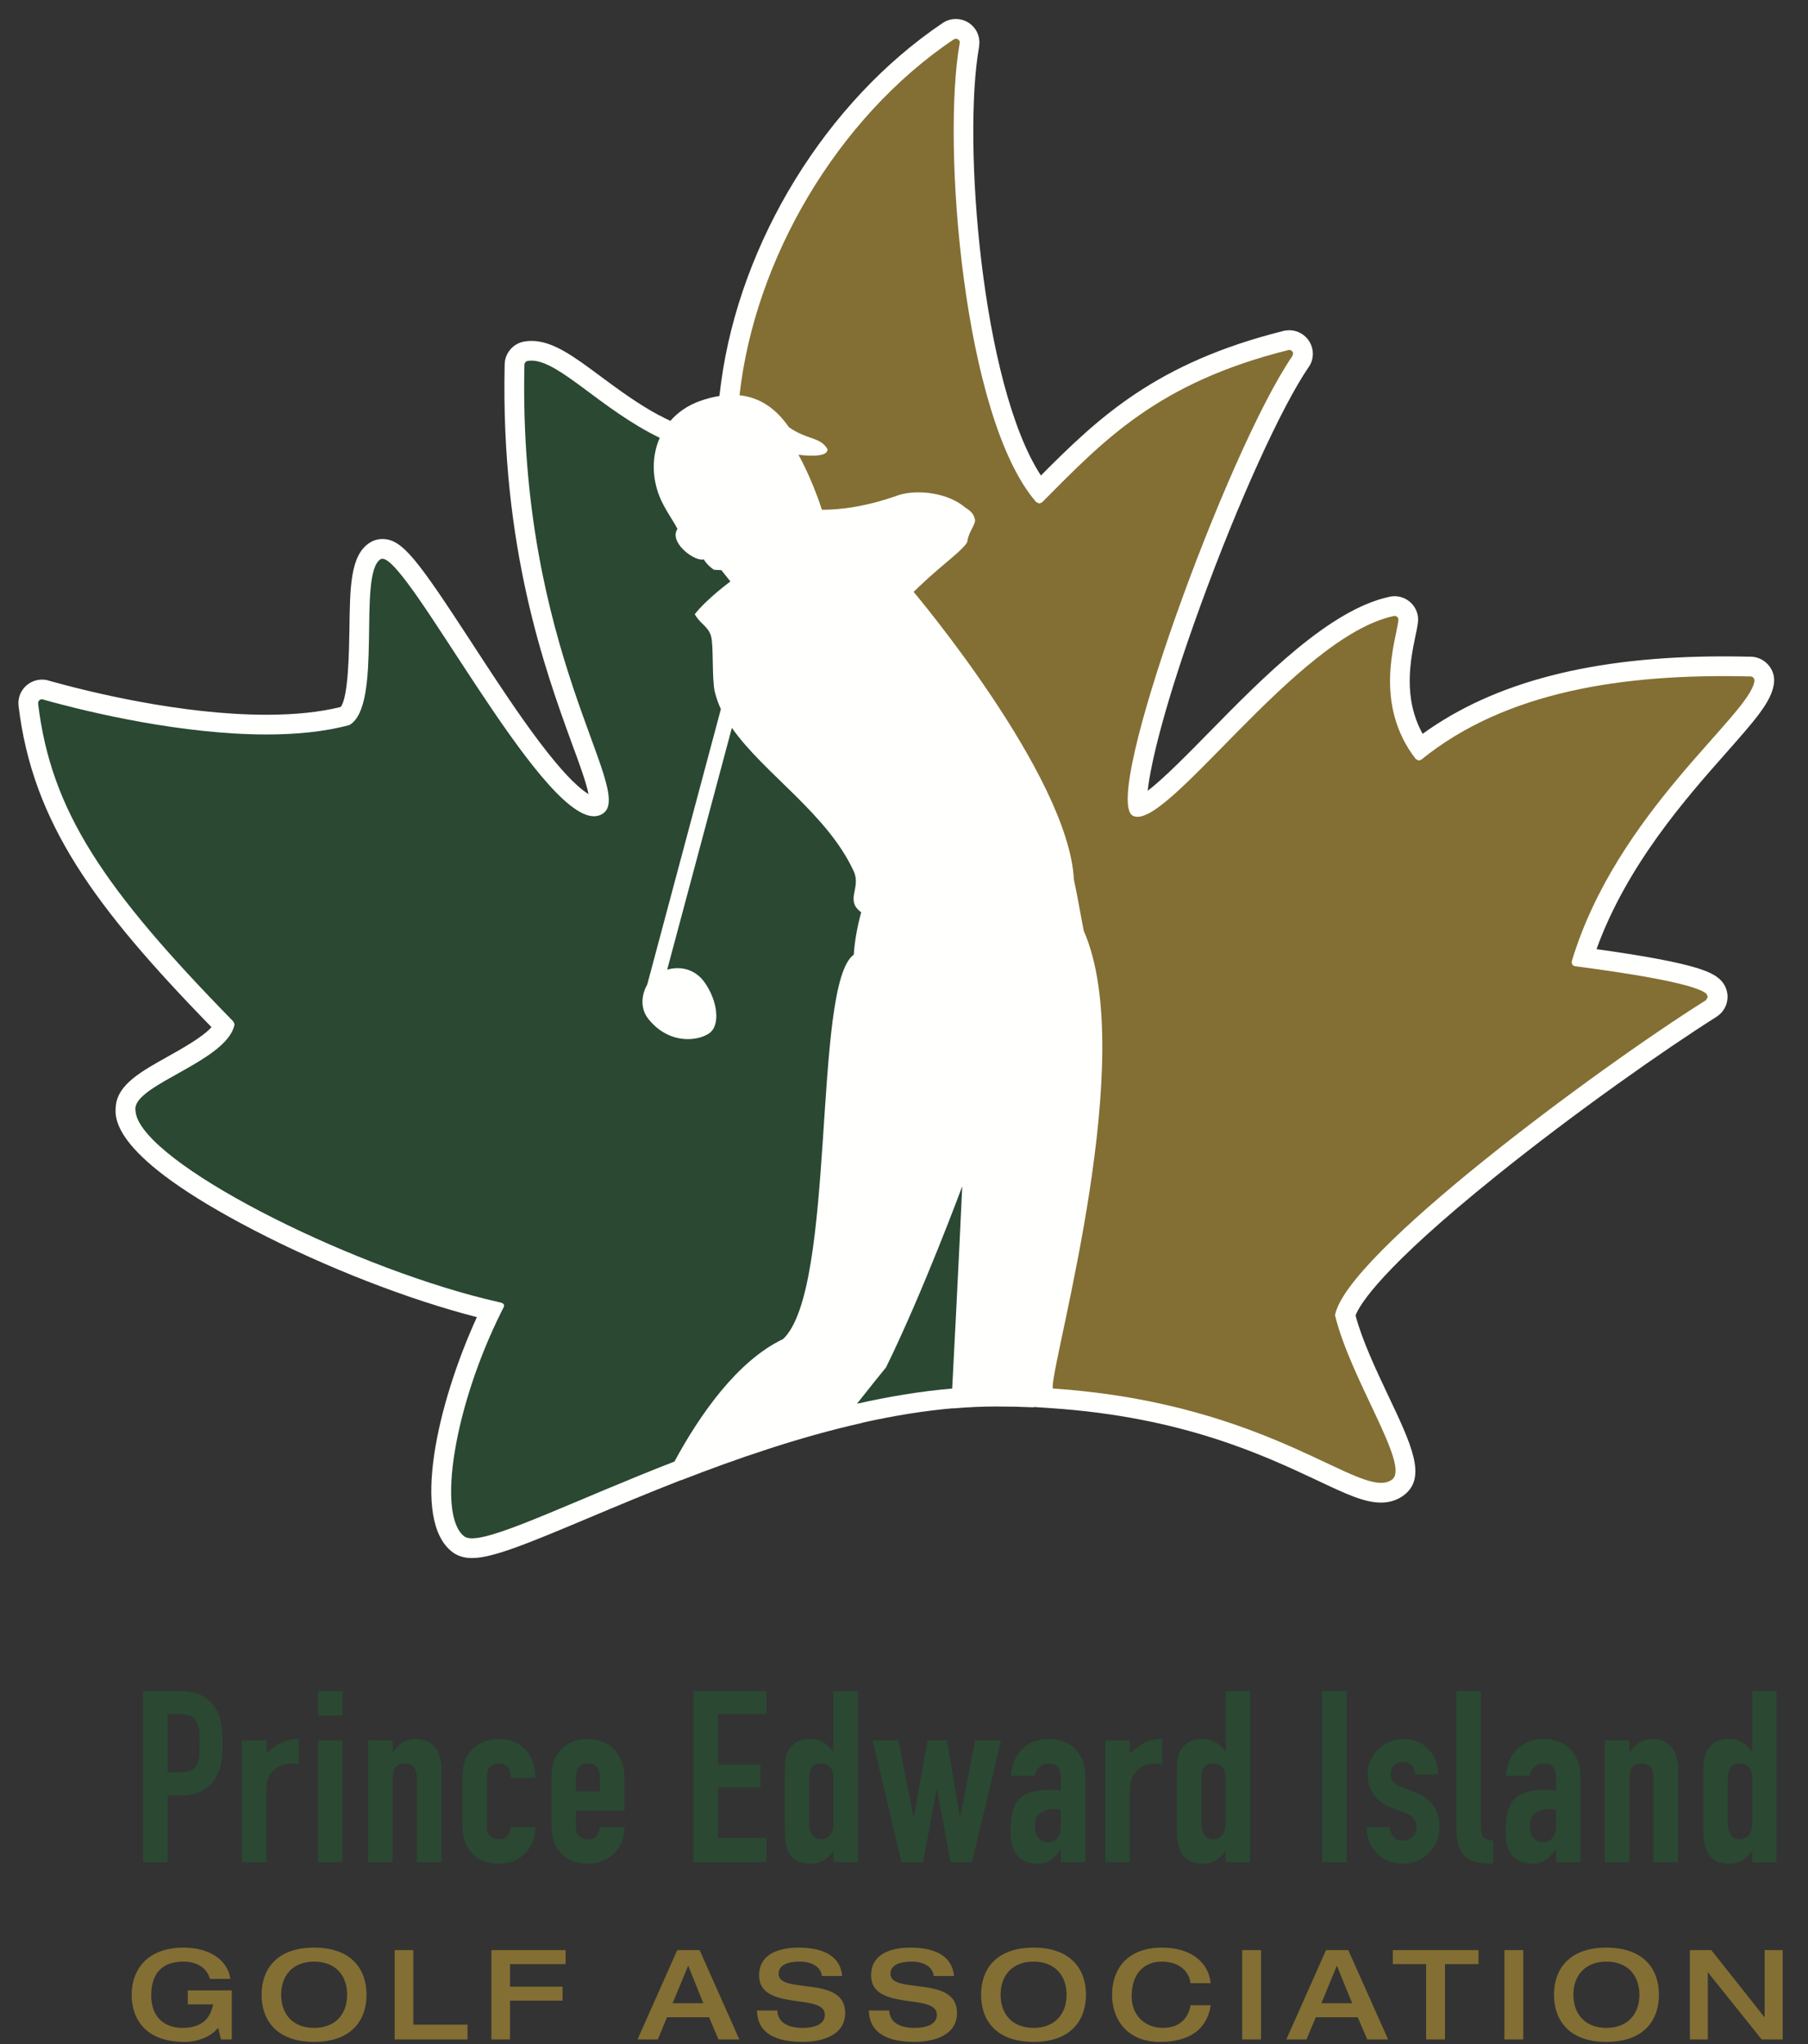
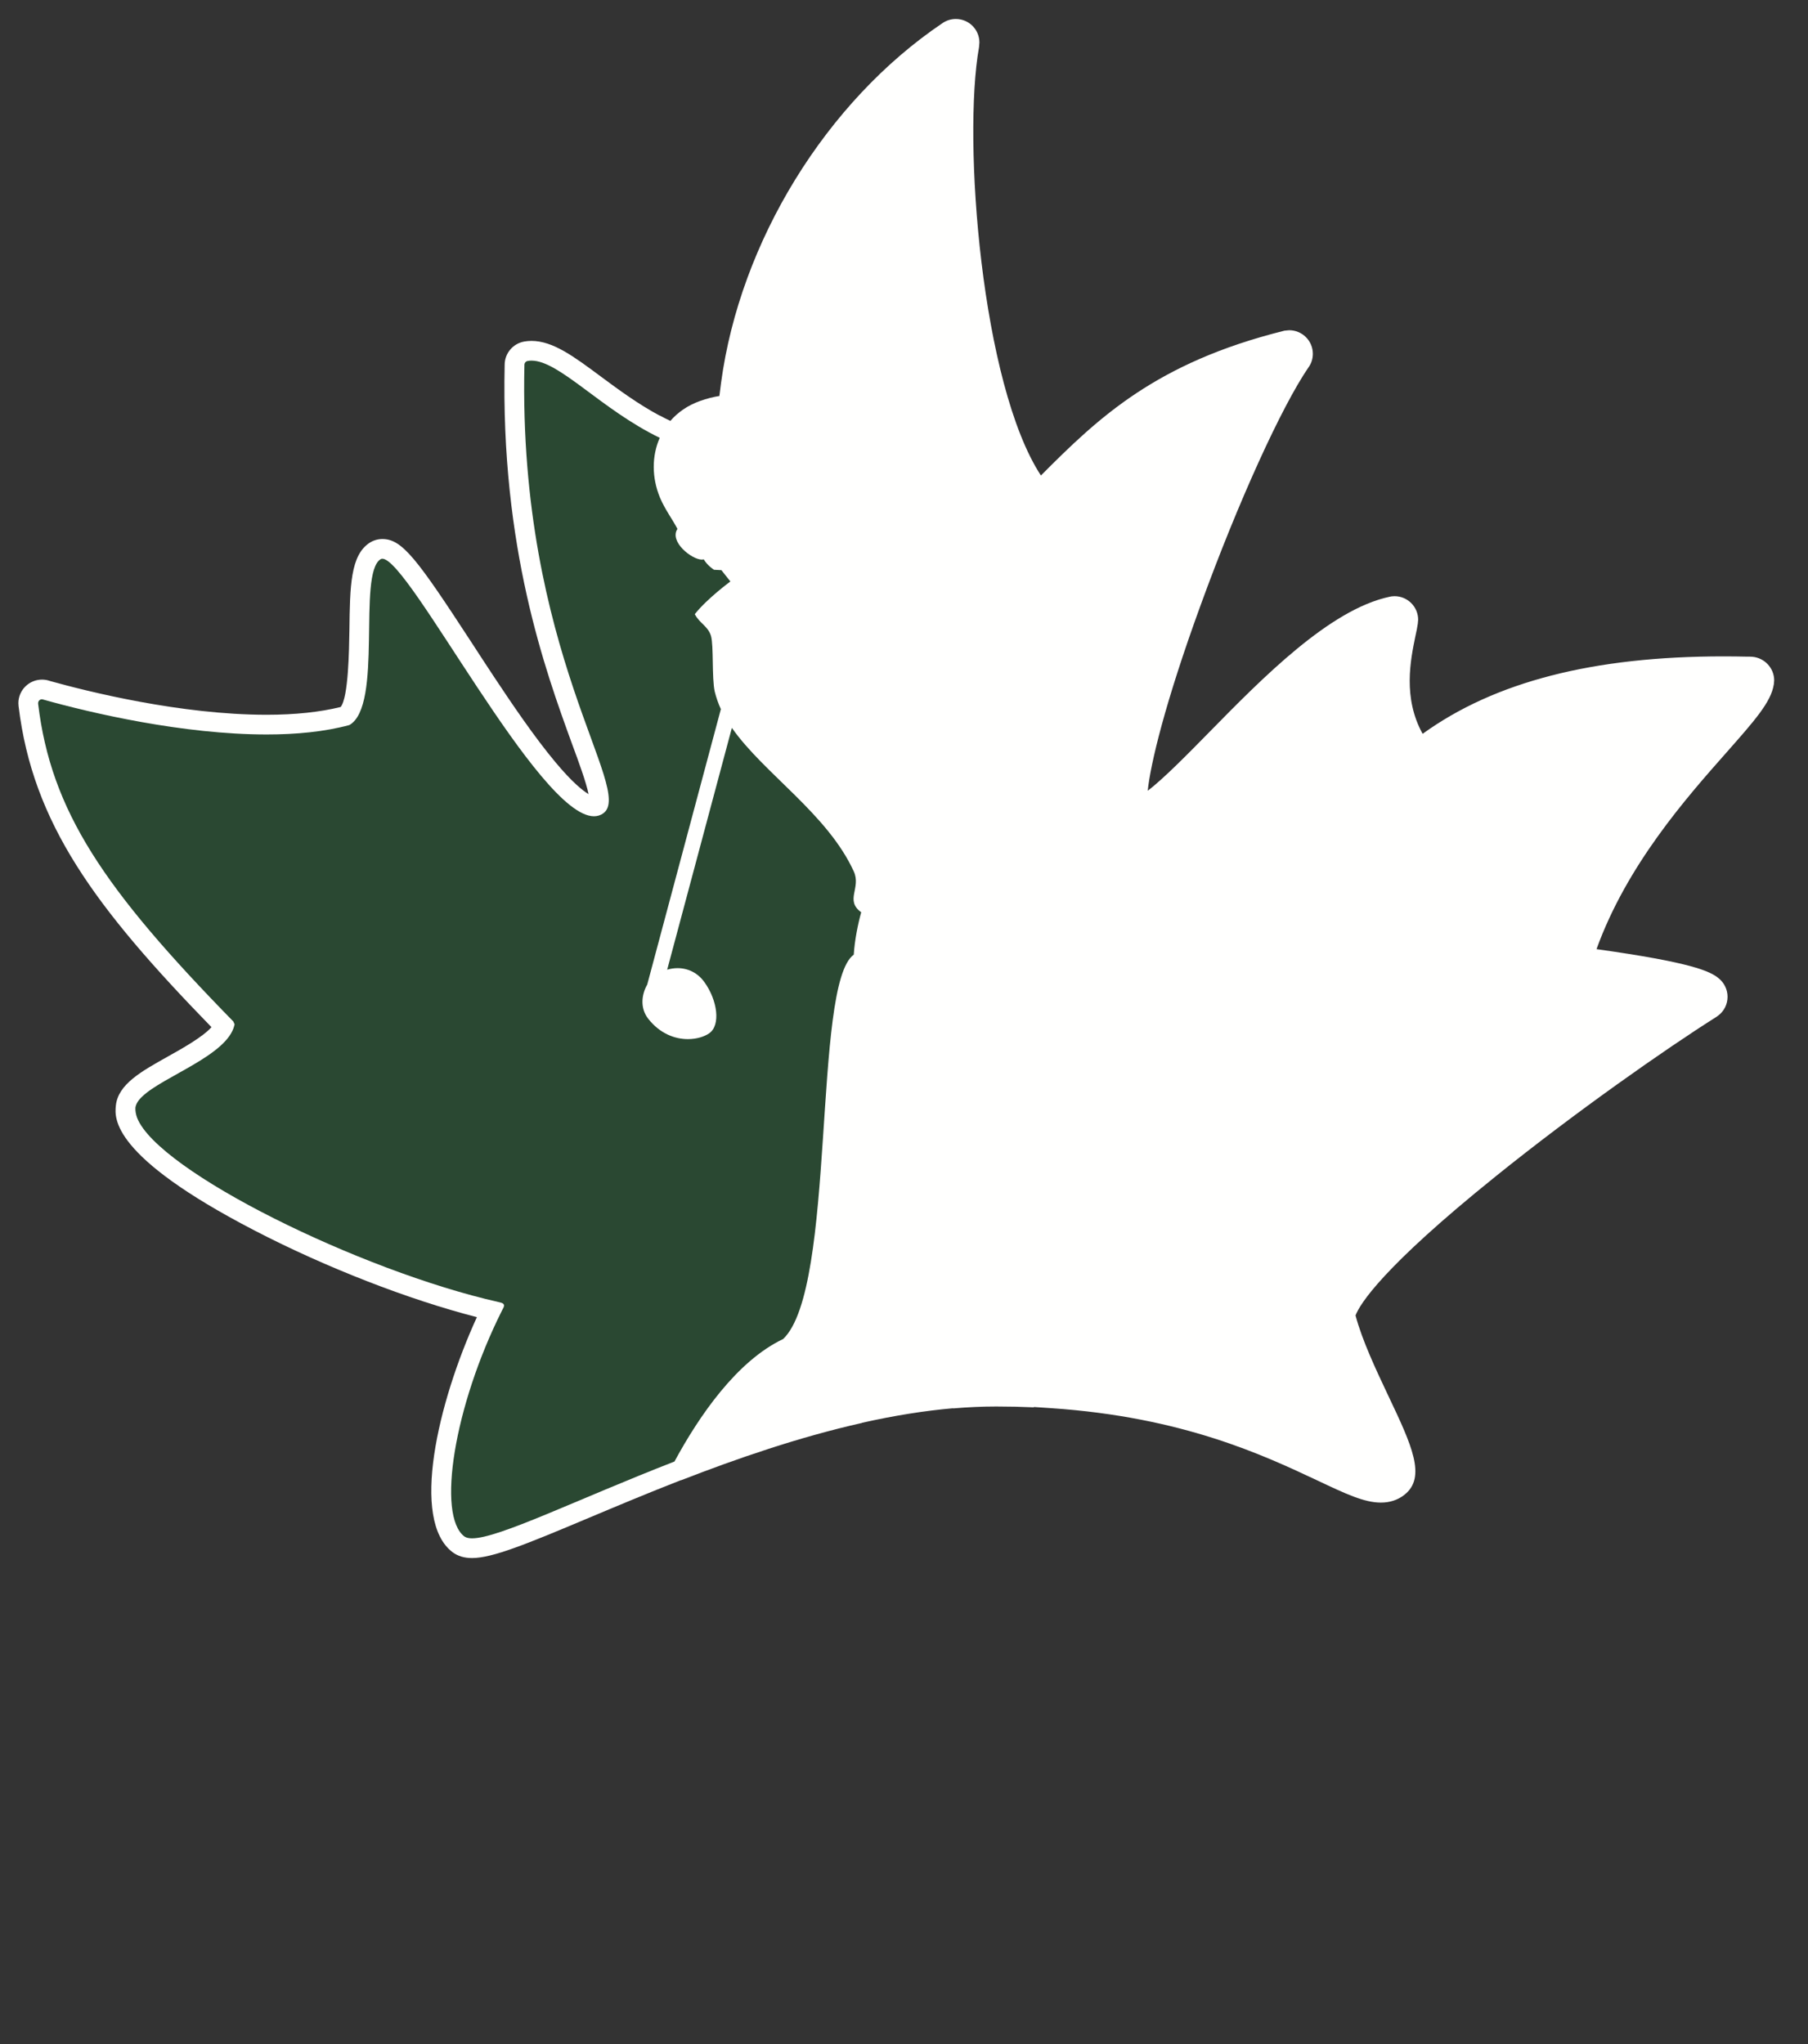
<svg xmlns="http://www.w3.org/2000/svg" width="69" height="78" viewBox="0 0 69 78" fill="none">
  <rect x="0" y="0" width="69" height="78" fill="#333333" stroke="none" />
-   <path fill-rule="evenodd" clip-rule="evenodd" d="M8.845 75.952H7.166V76.486H8.134C8.02 77.049 7.686 77.383 6.953 77.383C6.356 77.383 5.772 77.049 5.772 76.142C5.772 75.393 6.107 74.854 6.996 74.854C7.458 74.854 7.885 75.05 8.013 75.513H8.788C8.71 74.844 8.049 74.32 7.01 74.32C5.623 74.32 5.025 75.159 5.025 76.119C5.025 77.078 5.587 77.917 7.031 77.917C7.565 77.917 8.056 77.712 8.326 77.379L8.433 77.822H8.845V75.952ZM11.989 77.917C13.426 77.917 13.988 77.078 13.988 76.119C13.988 75.159 13.426 74.32 11.989 74.32C10.545 74.32 9.983 75.159 9.983 76.119C9.983 77.078 10.545 77.917 11.989 77.917ZM11.989 77.383C11.185 77.383 10.73 76.868 10.73 76.119C10.73 75.37 11.185 74.854 11.989 74.854C12.793 74.854 13.248 75.37 13.248 76.119C13.248 76.868 12.793 77.383 11.989 77.383ZM15.062 77.822H17.843V77.259H15.774V74.415H15.062V77.822ZM18.754 77.822H19.465V76.343H21.471V75.809H19.465V74.949H21.585V74.415H18.754V77.822ZM25.668 76.443L26.265 75.006L26.842 76.443H25.668ZM24.331 77.822H25.106L25.455 76.977H27.062L27.418 77.822H28.215L26.7 74.415H25.846L24.331 77.822ZM28.969 75.374C28.969 76.77 31.48 76.035 31.48 76.881C31.48 77.254 31.074 77.383 30.64 77.383C30.057 77.383 29.68 77.168 29.666 76.718H28.89C28.898 77.435 29.388 77.917 30.619 77.917C31.344 77.917 32.255 77.688 32.255 76.809C32.255 75.355 29.715 76.121 29.715 75.321C29.715 75.001 30.029 74.854 30.505 74.854C31.103 74.854 31.344 75.14 31.366 75.403H32.141C32.049 74.415 31.003 74.32 30.477 74.32C29.644 74.32 28.969 74.616 28.969 75.374ZM33.244 75.374C33.244 76.77 35.755 76.035 35.755 76.881C35.755 77.254 35.349 77.383 34.908 77.383C34.325 77.383 33.955 77.168 33.934 76.718H33.158C33.172 77.435 33.663 77.917 34.887 77.917C35.612 77.917 36.523 77.688 36.523 76.809C36.523 75.355 33.983 76.121 33.983 75.321C33.983 75.001 34.303 74.854 34.78 74.854C35.378 74.854 35.612 75.14 35.634 75.403H36.409C36.317 74.415 35.271 74.32 34.745 74.32C33.912 74.32 33.244 74.616 33.244 75.374ZM39.446 77.917C40.883 77.917 41.445 77.078 41.445 76.119C41.445 75.159 40.883 74.32 39.446 74.32C38.002 74.32 37.441 75.159 37.441 76.119C37.441 77.078 38.002 77.917 39.446 77.917ZM39.446 77.383C38.643 77.383 38.187 76.868 38.187 76.119C38.187 75.37 38.643 74.854 39.446 74.854C40.243 74.854 40.705 75.37 40.705 76.119C40.705 76.868 40.243 77.383 39.446 77.383ZM46.204 75.675C46.133 74.94 45.521 74.32 44.347 74.32C43.003 74.32 42.441 75.159 42.441 76.119C42.441 77.078 43.032 77.917 44.262 77.917C45.663 77.917 46.104 77.197 46.204 76.519H45.436C45.379 76.877 45.13 77.383 44.383 77.383C43.679 77.383 43.188 76.891 43.188 76.181C43.188 75.293 43.679 74.854 44.333 74.854C44.938 74.854 45.365 75.159 45.436 75.675H46.204ZM47.406 77.822H48.125V74.415H47.406V77.822ZM50.429 76.443L51.02 75.006L51.603 76.443H50.429ZM49.092 77.822H49.86L50.216 76.977H51.816L52.179 77.822H52.976L51.454 74.415H50.607L49.092 77.822ZM54.427 77.822H55.145V74.949H56.426V74.415H53.154V74.949H54.427V77.822ZM57.414 77.822H58.133V74.415H57.414V77.822ZM61.305 77.917C62.749 77.917 63.311 77.078 63.311 76.119C63.311 75.159 62.749 74.32 61.305 74.32C59.868 74.32 59.307 75.159 59.307 76.119C59.307 77.078 59.868 77.917 61.305 77.917ZM61.305 77.383C60.509 77.383 60.046 76.868 60.046 76.119C60.046 75.37 60.509 74.854 61.305 74.854C62.109 74.854 62.565 75.37 62.565 76.119C62.565 76.868 62.109 77.383 61.305 77.383ZM64.492 77.822H65.175V75.264H65.182L67.231 77.822H68.034V74.415H67.345V76.973H67.337L65.31 74.415H64.492V77.822Z" fill="#836F33" />
-   <path fill-rule="evenodd" clip-rule="evenodd" d="M5.459 71.064H6.398V68.513H6.875C7.224 68.513 7.501 68.453 7.721 68.334C7.935 68.215 8.106 68.048 8.234 67.834C8.34 67.656 8.411 67.465 8.447 67.261C8.483 67.055 8.497 66.809 8.497 66.522C8.497 66.13 8.468 65.82 8.404 65.591C8.347 65.361 8.234 65.161 8.077 64.99C7.921 64.818 7.743 64.699 7.544 64.632C7.352 64.565 7.124 64.531 6.868 64.531H5.459V71.064ZM6.398 65.411H6.882C7.067 65.411 7.209 65.441 7.309 65.499C7.401 65.557 7.473 65.636 7.522 65.737C7.565 65.838 7.593 65.958 7.608 66.095C7.615 66.233 7.615 66.378 7.615 66.531C7.615 66.696 7.615 66.846 7.608 66.981C7.593 67.115 7.565 67.23 7.515 67.325C7.465 67.419 7.394 67.494 7.288 67.55C7.181 67.604 7.039 67.632 6.847 67.632H6.398V65.411ZM9.229 71.064H10.168V68.302C10.168 68.112 10.197 67.953 10.254 67.825C10.318 67.696 10.396 67.592 10.489 67.513C10.588 67.433 10.688 67.377 10.802 67.343C10.915 67.309 11.022 67.293 11.122 67.293C11.214 67.293 11.314 67.311 11.406 67.348V66.357C11.136 66.357 10.908 66.406 10.723 66.503C10.538 66.601 10.353 66.736 10.168 66.907V66.412H9.229V71.064ZM12.139 71.064H13.071V66.412H12.139V71.064ZM12.139 65.467H13.071V64.531H12.139V65.467ZM14.052 71.064H14.984V67.935C14.984 67.728 15.02 67.568 15.084 67.458C15.155 67.348 15.276 67.293 15.454 67.293C15.603 67.293 15.71 67.341 15.795 67.439C15.873 67.537 15.909 67.672 15.909 67.843V71.064H16.848V67.494C16.848 67.286 16.819 67.111 16.762 66.967C16.713 66.823 16.634 66.705 16.542 66.614C16.449 66.522 16.35 66.456 16.236 66.416C16.115 66.377 16.001 66.357 15.887 66.357C15.667 66.357 15.496 66.404 15.354 66.499C15.219 66.594 15.098 66.715 15.005 66.861H14.984V66.412H14.052V71.064ZM18.583 67.825C18.583 67.647 18.619 67.514 18.704 67.426C18.79 67.337 18.896 67.293 19.039 67.293C19.181 67.293 19.288 67.337 19.373 67.426C19.458 67.514 19.494 67.653 19.494 67.843H20.433C20.433 67.629 20.404 67.43 20.34 67.247C20.269 67.063 20.184 66.906 20.063 66.774C19.942 66.643 19.793 66.54 19.622 66.467C19.444 66.393 19.252 66.357 19.039 66.357C18.754 66.357 18.505 66.418 18.292 66.54C18.085 66.663 17.929 66.825 17.815 67.027C17.751 67.149 17.701 67.289 17.68 67.449C17.659 67.608 17.645 67.782 17.645 67.971V69.504C17.645 69.694 17.659 69.868 17.68 70.027C17.701 70.186 17.751 70.327 17.815 70.449C17.929 70.651 18.085 70.813 18.292 70.936C18.505 71.058 18.754 71.118 19.039 71.118C19.252 71.118 19.444 71.082 19.615 71.009C19.786 70.936 19.935 70.835 20.056 70.706C20.177 70.583 20.269 70.437 20.34 70.266C20.404 70.095 20.433 69.91 20.433 69.715H19.494C19.487 69.819 19.451 69.923 19.394 70.027C19.33 70.131 19.216 70.183 19.039 70.183C18.896 70.183 18.79 70.143 18.704 70.063C18.619 69.984 18.583 69.871 18.583 69.724V67.825ZM23.833 69.091V67.806C23.833 67.604 23.797 67.415 23.733 67.237C23.669 67.06 23.577 66.906 23.463 66.774C23.342 66.643 23.193 66.54 23.022 66.467C22.844 66.393 22.652 66.357 22.439 66.357C22.147 66.357 21.898 66.418 21.692 66.54C21.486 66.663 21.329 66.825 21.215 67.027C21.151 67.149 21.102 67.289 21.08 67.449C21.052 67.608 21.045 67.782 21.045 67.971V69.504C21.045 69.694 21.052 69.868 21.08 70.027C21.102 70.186 21.151 70.327 21.215 70.449C21.329 70.651 21.486 70.813 21.692 70.936C21.898 71.058 22.147 71.118 22.439 71.118C22.652 71.118 22.844 71.082 23.015 71.009C23.186 70.936 23.335 70.835 23.456 70.706C23.577 70.583 23.669 70.437 23.733 70.266C23.797 70.095 23.833 69.91 23.833 69.715H22.894C22.887 69.819 22.851 69.923 22.787 70.027C22.73 70.131 22.617 70.183 22.439 70.183C22.297 70.183 22.183 70.143 22.105 70.063C22.019 69.984 21.976 69.871 21.976 69.724V69.091H23.833ZM21.976 67.825C21.976 67.647 22.019 67.514 22.105 67.426C22.183 67.337 22.297 67.293 22.439 67.293C22.581 67.293 22.688 67.337 22.773 67.426C22.851 67.514 22.894 67.647 22.894 67.825V68.357H21.976V67.825ZM26.465 71.064H29.253V70.128H27.404V68.21H29.019V67.329H27.404V65.411H29.253V64.531H26.465V71.064ZM30.882 67.843C30.882 67.696 30.911 67.568 30.975 67.458C31.039 67.348 31.16 67.293 31.337 67.293C31.473 67.293 31.586 67.34 31.672 67.435C31.764 67.53 31.807 67.651 31.807 67.797V69.605C31.807 69.776 31.764 69.915 31.679 70.022C31.593 70.13 31.48 70.183 31.337 70.183C31.181 70.183 31.067 70.125 30.989 70.009C30.918 69.893 30.882 69.739 30.882 69.55V67.843ZM31.807 71.064H32.746V64.531H31.807V66.834H31.786C31.686 66.681 31.558 66.563 31.416 66.481C31.273 66.398 31.11 66.357 30.925 66.357C30.697 66.357 30.527 66.397 30.398 66.475C30.27 66.556 30.171 66.656 30.093 66.779C30.029 66.877 29.993 67.005 29.972 67.164C29.95 67.323 29.943 67.571 29.943 67.907V69.678C29.943 69.935 29.957 70.14 29.979 70.293C30.007 70.446 30.043 70.574 30.1 70.679C30.256 70.972 30.534 71.118 30.918 71.118C31.032 71.118 31.131 71.106 31.224 71.082C31.302 71.058 31.38 71.024 31.451 70.981C31.515 70.938 31.579 70.888 31.636 70.829C31.686 70.772 31.743 70.709 31.807 70.642V71.064ZM38.202 66.412H37.213L36.651 69.302H36.63L36.139 66.412H35.399L34.88 69.302H34.858L34.289 66.412H33.301L34.403 71.064H35.228L35.741 68.302H35.762L36.274 71.064H37.099L38.202 66.412ZM40.485 71.064H41.424V67.825C41.424 67.58 41.389 67.366 41.317 67.183C41.239 66.999 41.139 66.846 41.019 66.724C40.891 66.601 40.741 66.51 40.571 66.448C40.4 66.387 40.215 66.357 40.023 66.357C39.809 66.357 39.61 66.392 39.44 66.462C39.269 66.532 39.127 66.629 38.998 66.751C38.749 67.002 38.607 67.338 38.579 67.76H39.489C39.518 67.608 39.582 67.491 39.688 67.412C39.788 67.332 39.895 67.293 40.023 67.293C40.201 67.293 40.322 67.345 40.386 67.449C40.457 67.552 40.485 67.684 40.485 67.843V68.329C40.393 68.323 40.307 68.317 40.243 68.311C40.172 68.305 40.108 68.302 40.037 68.302C39.745 68.302 39.504 68.334 39.311 68.398C39.127 68.462 38.97 68.56 38.856 68.692C38.749 68.824 38.671 68.989 38.629 69.187C38.586 69.386 38.565 69.617 38.565 69.88C38.565 70.137 38.593 70.347 38.657 70.509C38.721 70.671 38.806 70.796 38.906 70.884C39.006 70.973 39.112 71.034 39.233 71.069C39.347 71.102 39.461 71.118 39.568 71.118C39.795 71.118 39.973 71.073 40.101 70.981C40.222 70.889 40.35 70.758 40.471 70.586H40.485V71.064ZM40.485 69.696C40.485 69.886 40.442 70.034 40.357 70.137C40.265 70.241 40.144 70.293 39.98 70.293C39.831 70.293 39.71 70.238 39.624 70.128C39.539 70.018 39.496 69.874 39.496 69.696C39.496 69.446 39.568 69.273 39.71 69.178C39.859 69.083 40.03 69.036 40.229 69.036C40.3 69.036 40.386 69.045 40.485 69.063V69.696ZM42.178 71.064H43.117V68.302C43.117 68.112 43.145 67.953 43.209 67.825C43.266 67.696 43.345 67.592 43.444 67.513C43.537 67.433 43.636 67.377 43.75 67.343C43.864 67.309 43.971 67.293 44.07 67.293C44.17 67.293 44.262 67.311 44.355 67.348V66.357C44.084 66.357 43.857 66.406 43.672 66.503C43.494 66.601 43.302 66.736 43.117 66.907V66.412H42.178V71.064ZM45.849 67.843C45.849 67.696 45.877 67.568 45.948 67.458C46.012 67.348 46.133 67.293 46.311 67.293C46.439 67.293 46.553 67.34 46.645 67.435C46.73 67.53 46.773 67.651 46.773 67.797V69.605C46.773 69.776 46.73 69.915 46.645 70.022C46.56 70.13 46.446 70.183 46.311 70.183C46.147 70.183 46.033 70.125 45.955 70.009C45.884 69.893 45.849 69.739 45.849 69.55V67.843ZM46.773 71.064H47.712V64.531H46.773V66.834H46.759C46.652 66.681 46.531 66.563 46.382 66.481C46.24 66.398 46.076 66.357 45.891 66.357C45.671 66.357 45.493 66.397 45.365 66.475C45.244 66.556 45.137 66.656 45.059 66.779C44.995 66.877 44.959 67.005 44.938 67.164C44.924 67.323 44.91 67.571 44.91 67.907V69.678C44.91 69.935 44.924 70.14 44.952 70.293C44.974 70.446 45.016 70.574 45.066 70.679C45.23 70.972 45.5 71.118 45.884 71.118C45.998 71.118 46.105 71.106 46.19 71.082C46.275 71.058 46.353 71.024 46.418 70.981C46.482 70.938 46.546 70.888 46.602 70.829C46.659 70.772 46.716 70.709 46.773 70.642V71.064ZM50.458 71.064H51.39V64.531H50.458V71.064ZM54.889 67.715C54.889 67.525 54.861 67.346 54.79 67.178C54.726 67.01 54.633 66.866 54.512 66.746C54.399 66.627 54.264 66.532 54.1 66.462C53.936 66.392 53.758 66.357 53.574 66.357C53.381 66.357 53.204 66.39 53.04 66.458C52.876 66.525 52.727 66.618 52.606 66.737C52.478 66.857 52.379 67.001 52.307 67.169C52.229 67.337 52.194 67.519 52.194 67.715C52.194 68.027 52.279 68.291 52.45 68.508C52.613 68.725 52.848 68.889 53.14 68.999L53.588 69.164C53.766 69.232 53.886 69.312 53.958 69.403C54.022 69.494 54.057 69.605 54.057 69.733C54.057 69.893 54 70.016 53.894 70.105C53.787 70.194 53.666 70.238 53.531 70.238C53.353 70.238 53.232 70.183 53.161 70.073C53.09 69.962 53.047 69.844 53.026 69.715H52.151C52.151 69.948 52.201 70.151 52.279 70.325C52.357 70.499 52.457 70.645 52.585 70.761C52.713 70.877 52.855 70.965 53.019 71.027C53.182 71.088 53.36 71.118 53.545 71.118C53.744 71.118 53.929 71.082 54.1 71.009C54.271 70.936 54.42 70.835 54.541 70.706C54.669 70.578 54.761 70.429 54.833 70.261C54.904 70.093 54.939 69.91 54.939 69.715C54.939 69.44 54.875 69.186 54.74 68.953C54.612 68.721 54.37 68.537 54.022 68.403L53.467 68.183C53.289 68.115 53.182 68.04 53.14 67.958C53.097 67.875 53.076 67.791 53.076 67.705C53.076 67.583 53.111 67.475 53.197 67.38C53.275 67.285 53.389 67.237 53.531 67.237C53.659 67.237 53.766 67.277 53.858 67.357C53.958 67.436 54.007 67.555 54.007 67.715H54.889ZM55.579 69.816C55.579 70.085 55.615 70.305 55.679 70.477C55.743 70.647 55.836 70.781 55.956 70.876C56.07 70.97 56.22 71.034 56.397 71.069C56.568 71.102 56.76 71.118 56.981 71.118V70.238C56.803 70.219 56.682 70.179 56.618 70.114C56.554 70.05 56.518 69.929 56.518 69.751V64.531H55.579V69.816ZM59.385 71.064H60.317V67.825C60.317 67.58 60.281 67.366 60.21 67.183C60.132 66.999 60.032 66.846 59.911 66.724C59.783 66.601 59.634 66.51 59.463 66.448C59.292 66.387 59.108 66.357 58.916 66.357C58.702 66.357 58.51 66.392 58.339 66.462C58.161 66.532 58.019 66.629 57.898 66.751C57.642 67.002 57.507 67.338 57.471 67.76H58.382C58.41 67.608 58.482 67.491 58.581 67.412C58.681 67.332 58.795 67.293 58.916 67.293C59.093 67.293 59.214 67.345 59.278 67.449C59.349 67.552 59.385 67.684 59.385 67.843V68.329C59.285 68.323 59.2 68.317 59.136 68.311C59.065 68.305 59.001 68.302 58.93 68.302C58.638 68.302 58.396 68.334 58.204 68.398C58.019 68.462 57.87 68.56 57.756 68.692C57.642 68.824 57.564 68.989 57.521 69.187C57.479 69.386 57.457 69.617 57.457 69.88C57.457 70.137 57.486 70.347 57.55 70.509C57.614 70.671 57.699 70.796 57.799 70.884C57.898 70.973 58.012 71.034 58.126 71.069C58.24 71.102 58.354 71.118 58.467 71.118C58.688 71.118 58.866 71.073 58.994 70.981C59.115 70.889 59.243 70.758 59.364 70.586H59.385V71.064ZM59.385 69.696C59.385 69.886 59.335 70.034 59.25 70.137C59.157 70.241 59.036 70.293 58.88 70.293C58.724 70.293 58.603 70.238 58.517 70.128C58.432 70.018 58.389 69.874 58.389 69.696C58.389 69.446 58.46 69.273 58.61 69.178C58.752 69.083 58.923 69.036 59.122 69.036C59.193 69.036 59.278 69.045 59.385 69.063V69.696ZM61.242 71.064H62.181V67.935C62.181 67.728 62.216 67.568 62.28 67.458C62.351 67.348 62.472 67.293 62.65 67.293C62.792 67.293 62.906 67.341 62.991 67.439C63.07 67.537 63.105 67.672 63.105 67.843V71.064H64.044V67.494C64.044 67.286 64.016 67.111 63.959 66.967C63.909 66.823 63.831 66.705 63.738 66.614C63.646 66.522 63.546 66.456 63.425 66.416C63.312 66.377 63.198 66.357 63.077 66.357C62.863 66.357 62.693 66.404 62.55 66.499C62.415 66.594 62.294 66.715 62.202 66.861H62.181V66.412H61.242V71.064ZM65.936 67.843C65.936 67.696 65.972 67.568 66.036 67.458C66.1 67.348 66.221 67.293 66.399 67.293C66.534 67.293 66.648 67.34 66.733 67.435C66.826 67.53 66.868 67.651 66.868 67.797V69.605C66.868 69.776 66.826 69.915 66.74 70.022C66.655 70.13 66.541 70.183 66.399 70.183C66.242 70.183 66.121 70.125 66.05 70.009C65.979 69.893 65.936 69.739 65.936 69.55V67.843ZM66.868 71.064H67.8V64.531H66.868V66.834H66.847C66.747 66.681 66.619 66.563 66.477 66.481C66.335 66.398 66.171 66.357 65.986 66.357C65.758 66.357 65.581 66.397 65.46 66.475C65.332 66.556 65.232 66.656 65.154 66.779C65.09 66.877 65.047 67.005 65.033 67.164C65.012 67.323 65.004 67.571 65.004 67.907V69.678C65.004 69.935 65.019 70.14 65.04 70.293C65.069 70.446 65.104 70.574 65.161 70.679C65.317 70.972 65.595 71.118 65.979 71.118C66.093 71.118 66.192 71.106 66.278 71.082C66.363 71.058 66.441 71.024 66.505 70.981C66.576 70.938 66.641 70.888 66.69 70.829C66.747 70.772 66.804 70.709 66.868 70.642V71.064Z" fill="#2A4832" />
  <path fill-rule="evenodd" clip-rule="evenodd" d="M36.375 53.744C36.929 53.697 37.477 53.671 38.018 53.671C38.509 53.671 38.992 53.682 39.455 53.703V53.69L40.123 53.735C45.138 54.073 48.232 55.533 50.288 56.499C51.355 57.004 52.066 57.338 52.7 57.338C53.041 57.338 53.34 57.24 53.589 57.047C54.456 56.376 53.873 55.138 52.984 53.264C52.515 52.272 51.988 51.156 51.732 50.197C51.896 49.768 52.749 48.373 57.088 44.883C60.126 42.434 63.576 40.021 65.489 38.813L65.56 38.763C65.795 38.594 65.93 38.323 65.93 38.036C65.93 37.762 65.802 37.5 65.589 37.33C65.261 37.057 64.543 36.724 60.929 36.219C62.089 33.009 64.351 30.453 65.88 28.724C66.94 27.523 67.595 26.792 67.694 26.119V26.141L67.709 25.963C67.709 25.497 67.346 25.104 66.876 25.062L66.769 25.057L66.734 25.058H66.713C66.392 25.051 66.079 25.047 65.774 25.047C60.809 25.047 57.046 26.013 54.293 28.002C53.532 26.628 53.831 25.183 54.016 24.279C54.058 24.099 54.087 23.942 54.108 23.803L54.122 23.65C54.122 23.153 53.717 22.75 53.219 22.75C53.148 22.75 53.069 22.76 52.991 22.78L53.027 22.773C50.743 23.261 48.19 25.86 46.141 27.948C45.38 28.723 44.406 29.717 43.801 30.175C43.907 29.161 44.455 26.834 45.828 23.072C47.251 19.161 48.908 15.521 49.94 14.013L49.932 14.026C50.046 13.873 50.103 13.69 50.103 13.501C50.103 13.005 49.698 12.601 49.2 12.601L49.022 12.618L49.001 12.622L48.986 12.627C44.128 13.841 41.937 15.921 39.725 18.145C37.456 14.673 36.73 5.345 37.363 1.801L37.378 1.624C37.378 1.128 36.979 0.724 36.474 0.724C36.289 0.726 36.118 0.781 35.976 0.878C31.53 3.871 28.244 9.223 27.519 14.604V14.603C27.497 14.772 27.476 14.941 27.455 15.11C27.22 15.147 26.978 15.208 26.715 15.302C26.245 15.468 25.868 15.734 25.584 16.061C25.442 15.995 25.306 15.925 25.171 15.852V15.858C24.339 15.412 23.592 14.858 22.923 14.363C21.906 13.607 21.102 13.009 20.284 13.009C20.192 13.009 20.099 13.017 20.014 13.032V13.032C19.58 13.104 19.26 13.48 19.26 13.921V13.903C19.104 20.9 20.811 25.582 21.828 28.379C22.091 29.087 22.376 29.869 22.461 30.303C22.241 30.17 21.835 29.851 21.195 29.082C20.398 28.131 19.523 26.838 18.848 25.819C18.556 25.38 18.271 24.939 17.994 24.514C15.91 21.317 15.348 20.569 14.594 20.569C14.423 20.569 14.259 20.617 14.117 20.705C13.37 21.178 13.356 22.378 13.335 24.038C13.321 24.818 13.299 26.607 13.001 26.978C12.211 27.174 11.258 27.275 10.177 27.275C6.89 27.275 3.341 26.386 1.911 25.987C1.811 25.951 1.705 25.933 1.605 25.933C1.107 25.933 0.702 26.336 0.702 26.833L0.709 26.945C1.249 31.409 3.611 34.613 8.071 39.196C7.737 39.573 6.926 40.026 6.399 40.32C5.389 40.886 4.507 41.376 4.422 42.186C4.372 42.661 4.223 44.109 9.707 46.951C12.446 48.372 15.611 49.599 18.2 50.261C16.706 53.523 15.654 58.019 17.276 59.234C17.475 59.38 17.716 59.454 18.015 59.454C18.791 59.454 20.078 58.929 22.468 57.922C23.521 57.48 24.709 56.98 25.989 56.481V56.487C28.116 55.66 30.492 54.838 32.903 54.297L32.896 54.293C34.127 54.017 35.293 53.831 36.375 53.738V53.744Z" fill="#FFFFFE" />
-   <path fill-rule="evenodd" clip-rule="evenodd" d="M65.112 38.159L65.177 38.036L65.12 37.919C64.643 37.506 61.855 37.099 60.105 36.869H60.126L60.105 36.868C60.034 36.858 59.984 36.797 59.984 36.722V36.685C61.691 30.998 66.791 27.273 66.955 25.991V25.993V25.963C66.955 25.886 66.898 25.822 66.82 25.816H66.812V25.811L66.713 25.811C61.947 25.702 57.452 26.383 54.243 28.988V28.989L54.144 29.023L54.023 28.958L54.03 28.963C52.415 26.878 53.255 24.504 53.368 23.681V23.65C53.368 23.568 53.304 23.503 53.219 23.503L53.184 23.508V23.509C49.463 24.304 44.477 31.796 43.232 31.127C42.009 30.468 46.853 17.182 49.321 13.587V13.587L49.349 13.501C49.349 13.419 49.285 13.353 49.2 13.353L49.172 13.357C44.157 14.61 42.108 16.82 39.768 19.17V19.171L39.661 19.213L39.547 19.16V19.161C36.759 15.966 35.941 5.485 36.624 1.656V1.654L36.631 1.624C36.631 1.543 36.56 1.477 36.482 1.477L36.396 1.502V1.503C31.943 4.502 28.799 9.899 28.223 15.083C29.02 15.166 29.632 15.614 30.108 16.303C30.841 16.808 31.296 16.659 31.581 17.14C31.602 17.522 30.471 17.352 30.471 17.352C30.471 17.352 30.962 18.204 31.367 19.451C32.086 19.459 33.096 19.324 34.319 18.885C35.066 18.666 36.19 18.814 36.837 19.367C37.1 19.532 37.164 19.644 37.207 19.821C37.25 20.004 36.965 20.285 36.923 20.643C36.901 20.829 36.304 21.296 35.777 21.75C35.287 22.17 34.867 22.586 34.867 22.586C34.867 22.586 40.785 29.594 40.984 33.565C41.098 34.076 41.24 34.912 41.361 35.522C43.453 40.288 40.245 51.493 40.173 52.904L40.181 52.985C48.645 53.556 51.996 57.334 53.134 56.453C53.817 55.918 51.54 52.641 50.95 50.189C51.362 47.875 60.93 40.794 65.084 38.18L65.12 38.156L65.112 38.159Z" fill="#836F33" />
  <path fill-rule="evenodd" clip-rule="evenodd" d="M18.015 58.702C17.887 58.702 17.794 58.679 17.723 58.631C16.663 57.833 17.325 53.658 19.16 50.004C19.203 49.917 19.252 49.855 19.231 49.789C19.21 49.723 19.11 49.705 19.025 49.685C13.761 48.498 6.029 44.696 5.232 42.654C5.182 42.515 5.161 42.385 5.168 42.264C5.19 42.125 5.275 41.986 5.424 41.847C6.221 41.073 8.682 40.272 8.945 39.122L8.952 39.084L8.903 38.977C3.952 33.918 1.946 30.945 1.455 26.854V26.833C1.455 26.751 1.519 26.685 1.597 26.685L1.654 26.694V26.696C3.482 27.211 6.996 28.027 10.176 28.027C11.3 28.027 12.388 27.924 13.334 27.667C14.629 26.933 13.633 21.904 14.522 21.341C14.543 21.327 14.565 21.321 14.593 21.321C15.105 21.321 16.592 23.778 18.221 26.235C19.85 28.692 21.607 31.148 22.667 31.148C22.795 31.148 22.916 31.113 23.022 31.037C24.246 30.163 19.765 24.905 20.014 13.92V13.921C20.014 13.845 20.07 13.784 20.142 13.774L20.156 13.773L20.142 13.774C20.184 13.765 20.234 13.761 20.284 13.761C21.344 13.761 22.937 15.621 25.178 16.707C24.872 17.401 24.872 18.226 25.185 18.984C25.377 19.441 25.654 19.801 25.854 20.182C25.533 20.669 26.401 21.354 26.785 21.354C26.814 21.354 26.835 21.351 26.857 21.343C26.999 21.587 27.248 21.742 27.248 21.742L27.532 21.757L27.874 22.189C27.874 22.189 26.985 22.841 26.515 23.437C26.707 23.795 27.02 23.893 27.134 24.267C27.241 24.641 27.162 25.869 27.276 26.387C27.333 26.618 27.411 26.842 27.511 27.06L24.701 37.569C24.495 37.93 24.41 38.451 24.737 38.873C25.192 39.453 25.768 39.652 26.252 39.652C26.586 39.652 26.878 39.559 27.063 39.432C27.511 39.125 27.383 38.171 26.885 37.481C26.629 37.12 26.252 36.944 25.861 36.944C25.726 36.944 25.59 36.964 25.462 37.003L27.931 27.775C29.154 29.522 31.58 31.058 32.583 33.252C32.874 33.887 32.234 34.352 32.867 34.812C32.746 35.245 32.618 35.862 32.583 36.429C30.996 37.565 31.928 49.166 29.887 51.096C28.123 51.935 26.686 54.022 25.74 55.771C21.991 57.23 19.032 58.702 18.015 58.702Z" fill="#2A4832" />
-   <path fill-rule="evenodd" clip-rule="evenodd" d="M32.704 53.566C33.258 52.867 33.664 52.357 33.813 52.181C35.236 49.287 36.723 45.266 36.723 45.266C36.723 45.266 36.552 48.956 36.339 52.986C35.129 53.089 33.913 53.293 32.704 53.566Z" fill="#2A4832" />
</svg>